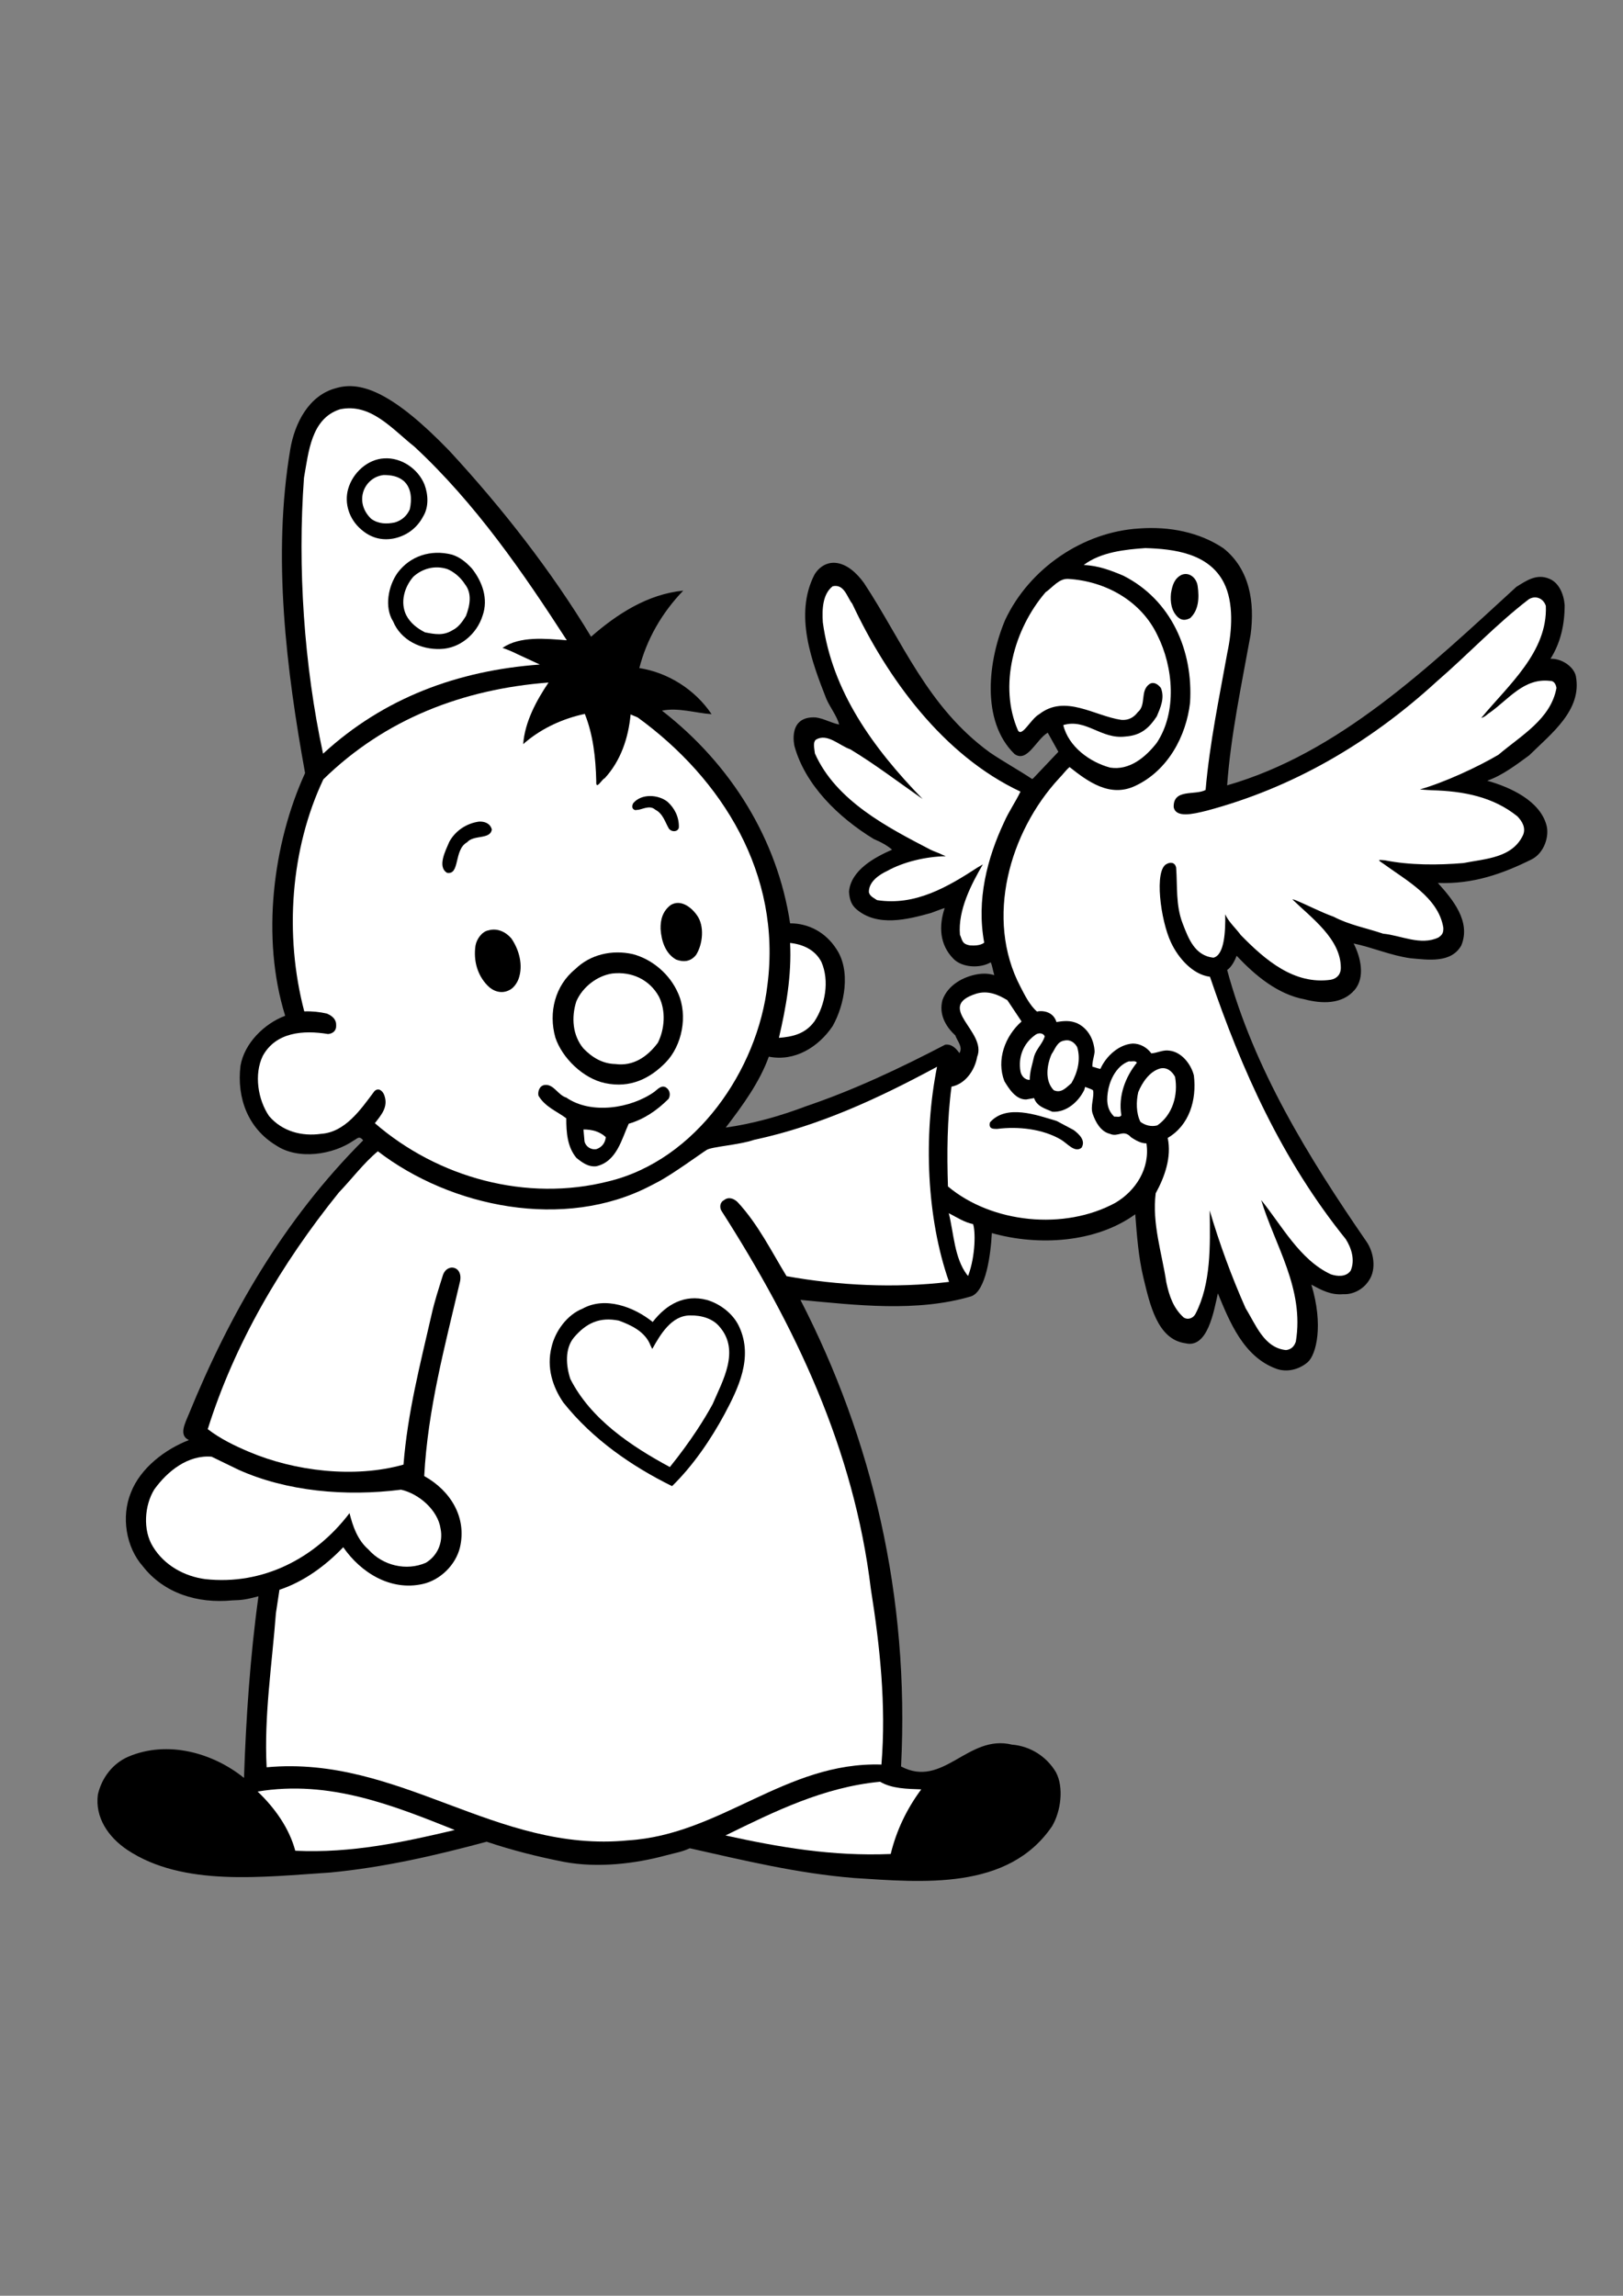
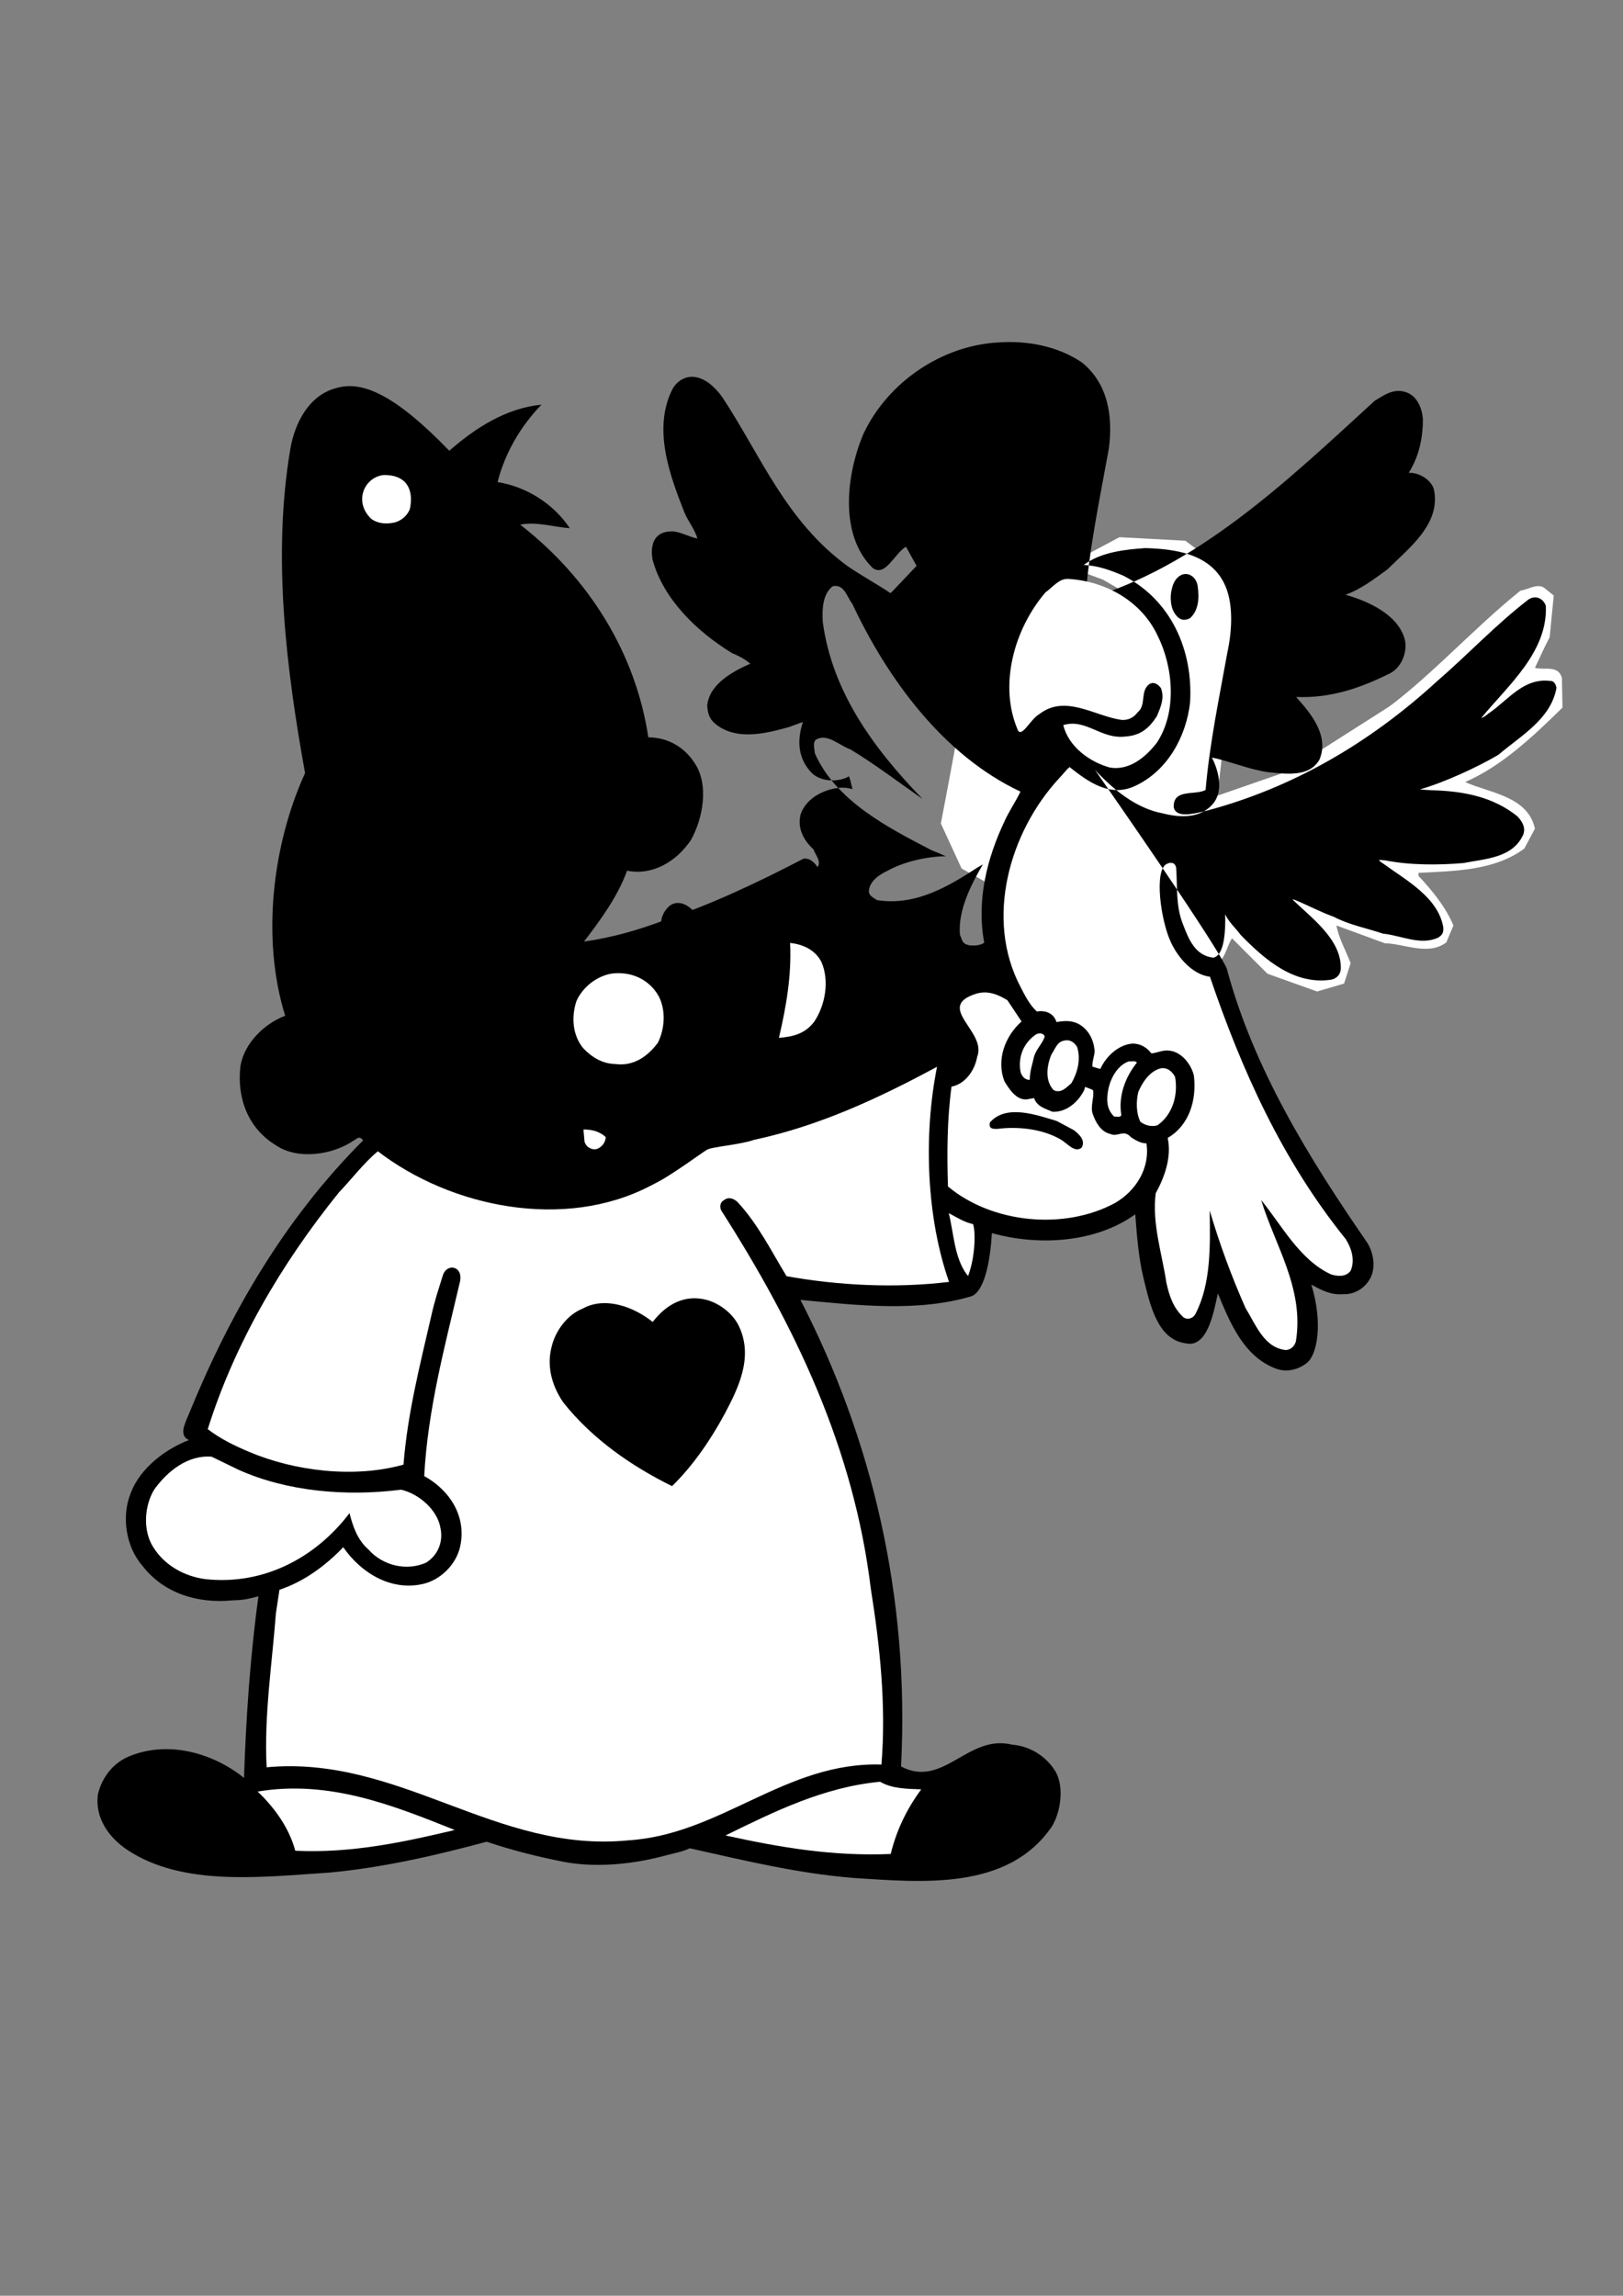
<svg xmlns="http://www.w3.org/2000/svg" version="1.2" baseProfile="tiny" id="Layer_1" x="0px" y="0px" viewBox="0 0 595.3 841.9" overflow="scroll" xml:space="preserve">
  <rect x="0" y="0" width="595.3" height="841.9" fill="#808080" stroke="none" />
  <g>
    <path fill="#FFFFFF" d="M350.8,271.2c0,1-5.7,30.8-5.7,30.8l7.6,16.5l13,7.3l4.1,33.7l14,24.8l16.8,11.8l20.7,22.2l-0.6,26.4   l32.7-0.3l23.5-20.7L454.1,377l-11.4-38.1l37.5-9.9l32.7-33.7l-1.3-37.5l-39.4,25.1l-25.7,8.9l4.8-40.4l3.8-19.1l-2.2-20.3   l-18.1-13.7l-24.2-1.3l-19.7,10.5l13.7,5.1l17.5,10.2l8.6,18.8l1,21.6l-6,13.7l-13,7.9l-12.7-2.9l-7.9-5.4l-12.4,12.7l-19.1-11.1   L350.8,271.2z" />
-     <path fill="#FFFFFF" d="M364.4,298.6c-3.1-0.9-7.5-1.7-10.4-0.3c-2.3,1-3.3,3.4-2.1,5.5c3.7,6.1,12,3.5,17.2,4.1   c-4.4,11.9-6.9,26.2-3.9,39.5c-4.2,1.7-8.3,3.4-13,1.5c-5.6-6-3.8-15.4-1.1-22.1c-6.8,4.3-15.6,5.5-23.9,7   c-4.6-1.5-10-0.5-12.5-6.2c0.2-4.6,3.9-7.8,7.6-10.9c3.6-1.6,7.3-3.1,10.8-4.7c-8.9-7-18.9-12.7-28.1-19.8   c-3.9-6.5-10.1-12.2-11.2-20c1.1-2.5,2.2-5.2,5.4-5.2c5.8,0.2,10.7,4.1,16.5,5.2c-9.5-17.9-24.2-37.9-14.6-60.6   c2.4-0.1,4.7-1,7-0.2l6.7,6c10.1,20.7,22.8,41,41.6,57.2c-3.3,3.9-2.7,9.6-0.4,13.8c1.9,3.5,5.1,7.2,7.9,8.6   C364.1,297,367.7,299,364.4,298.6z" />
    <path fill="#FFFFFF" d="M484,289.5c6.5-4.1,13.8-7.2,21.9-6.5c1.7,0.2,4,1.8,2.4,3.9c-8.7,9-20.2,14.4-32.5,15   c-0.4,0-3.8,0.5-0.9,0.9c6.1,1.2,12.9,3,15.6,9.4c0.7,1.9-0.2,4.5-2.8,5.4c-9.8,2.5-20.3-2-29.4-4.1l-0.5-0.1   c3.8,1.7,8.2,6.1,10.2,9.9c0.7,1.4,0.9,4-1.1,4.4c-7.9,1.5-15-2.4-21.9-5c-1.8-0.9-3.2-1.9-4.9-2.8c2.2,3.1,2.8,7.4,2.1,11.4   c-0.4,2.3-1.4,5.1-4.4,4.7c-4.8-0.4-6.2-5.3-8-8.8c-0.9,5.4,1,10.5,1.8,15.6c4.1,4.1,5.2,12.5,13,11.4c5-1.6,4.9-6.5,7.3-10.1   l13,13l18.2,6.5l9.9-2.9l2.4-7.5c-1.8-4.7-4.4-9.2-5.2-13.8l17.7,6.5c7.4,0.2,15.9,4.7,22.6-0.3l2.6-6.2   c-2.8-6.7-7.6-12.6-12.8-18.2v-1.1c13.9-0.7,28-0.9,38.8-8.9l3.9-7.3c-2.6-11.9-16.4-13-25.6-17.1c13.3-5.8,24.7-16.5,35.7-27.3   l-0.2-10.9c-1.4-4.9-6.5-2.7-9.9-3.7c1.8-3.7,3.4-7.5,5.4-11.2l1.5-15.3l-3.6-2.9c-2.7-1.6-5.7,0.7-8.6,1.1   c-18.1,14.5-34.6,33.4-53.3,46.3l-0.3,5.2C500.7,277.3,484,289.5,484,289.5z" />
    <path fill="#FFFFFF" d="M499.2,457.7c0.5,3.4,1.4,7.2-1.1,10c-1.7,2.5-4.9,2.8-7.8,3c-6.2-0.3-10.3-5.4-15.4-8.6   c2.2,10.8,11.3,27.4-0.8,36.2c-4.1,0.7-7.3-1-10.4-2.6c-9.6-9.9-13.9-22-17.7-34.3h-0.2c-0.4,8.3-2.8,15.7-6.1,22.9   c-2,2.5-4.2,4-7.5,3.4c-9.9-8.9-8.8-22.3-12-34l-1-17.1l4.4-7.3c0.9,2.5,2.9,7.8,7.5,6.9c4.3-1.8,5.6-9.2,6-14.7   c2.8,5.1,6.4,14,13.5,13.2c4.6-2.8,3.2-11.3,1.2-16.4c-0.4-0.9-1.2-3.2-0.9-2.8c2.9,3,7.9,8.8,13.2,6.4c3.7-2.2,3.8-6.7,3.9-10.8   L499.2,457.7z" />
-     <path d="M450.1,355.7c9.8,36.2,29.8,68.7,51.1,99.6c2.6,3.7,3.8,10.1,0.9,14.3c-2.1,3.3-5.9,5.2-9.4,5c-4.6,0.4-8-1.5-11.7-3.5   c4.5,14.9,1.8,25.6-1.3,28.4c-3.2,2.8-7.8,3.9-11.7,2.4c-11.9-4.4-17-17.2-21.3-27.6c-1.5,6.8-3.8,20.3-11.9,18.3   c-10.4-1.4-13.1-14.6-15.4-24c-1.8-7.5-2.4-15.4-3-23.3c-14.5,10.5-35.6,11.7-52.6,6.9c-0.4,7.6-2.1,21.3-7.6,23.2   c-19.9,5.9-42.4,3.2-62.6,1.3c26.2,50.9,40.1,108.6,36.9,171.1c15.5,8.2,24.5-12,40.7-8c6.5,0.5,12.6,4.2,16.1,10.1   c3,5.6,1.8,14.4-1.4,19.8c-16.1,23.7-47.6,20.6-72.7,19c-20.9-1.7-40.5-6.5-60.2-10.9c-3,1.4-5.4,1.7-8.7,2.6   c-11.4,3.1-25.1,4.7-37.4,2.4c-9.7-1.9-19.2-4.3-28.4-7.4c-18.6,5-37.5,9.4-57.4,11.3c-24.9,1.6-53.9,5.3-74.4-8.3   c-7-4.7-11.9-11.9-10.8-20.3c1.4-6.1,5.4-11.4,11.2-13.9c14.4-6.1,31-1.4,42.4,7.8c0.7-21.5,2.3-45.1,5.3-66.6   c-4.3,1.1-5.7,1.4-9.7,1.5c-12.5,1.2-24.9-2.5-32.7-12.5c-6.2-7-8-18.2-4.4-27c3.5-9.1,12.7-16,21.3-19.3c-3.8-1.7-1.5-6,0-9.6   c14.8-36.3,34.7-71.1,63.9-100.3c-1.5-2-2.4-0.4-3.4,0c-7.6,5.3-20.5,7.3-28.6,1.8c-10.2-6.2-14.4-17.3-13-29.1   c1.4-8.3,8.7-15.5,16.4-18.4c-8.9-28.6-4.5-63.2,7.3-89c-6.8-37.5-12.1-79.5-5.4-118.9c1.6-9.3,6.7-19.7,16.9-22.3   c9.2-2.7,21,1.9,41.4,23l0,0c19.5,21.1,37.5,44.2,52,68.2c9.5-8.3,20.7-15.6,33.8-16.9c-7.8,8.1-13.4,17.8-16.1,28.4   c10.4,1.6,20.4,7.8,26.5,16.9c-5.9-0.4-12.1-2.5-18.2-1.3c25.5,19.8,42.4,47.4,47,78c6.8,0,13,3.3,16.9,9.3   c5.5,8,3.1,20.6-1.3,28.4c-5.2,7.7-13.9,13.1-23.4,11.2c-3.4,9.4-9.6,17.9-15.8,26c10-1.4,19.9-4.2,29.4-7.8   c17.7-6,34.6-14,51.1-22.6c2.4-0.3,4,1.4,5.2,3.1c1.4-2.3-0.8-4.4-1.5-6.5c-3.6-3.3-6.1-7.8-4.7-13c2-5.5,7.6-8.5,12.7-9.4   c2.4-0.4,4.2-0.3,6.3,0.3c-0.6-2-0.7-3.3-1.3-4.7c-3.9,2.3-10.5,2-13.7-1.3c-5.1-5.2-5.4-12-3.2-18.6c-1.4,0.4-3.3,1.2-5,1.8   c-8.6,2.4-19.6,5.2-27.3-1.3c-2-1.7-2.6-3.7-2.8-6.5c0.7-7.9,9.4-12.6,15.8-15.4c-1.8-1.6-4.3-2.9-6.7-3.9   c-13.1-8-25.2-19.9-29.1-34.1c0,0-2.7-11.1,7.8-10.5c3,0.4,5.6,2,8.6,2.6c-0.8-3.1-3.3-6.2-4.7-9.4c-5.3-13.5-11.9-30.8-4.4-45.5   c1.7-2.9,4.5-4.6,7.6-4.4c4.3,0.3,8,3.8,10.6,7.4c14.2,21.5,23.2,45.4,46.1,62.1c5,3.4,10.8,6.6,15.6,9.8l0.5-0.4l9.1-9.6l-3.9-7   c-4.2,2.4-7.5,11.2-12.2,7.8c-12.5-12.2-9.6-34.6-3.4-49.2c8.9-18.9,28.6-32.3,49.2-33.5c10.9-0.8,22,1.3,30.9,7.3   c9.6,7.7,11.5,19.8,9.9,31.7c-3.3,18.2-7.3,37.1-8.6,55.2c40.8-11.7,73.6-43,106.1-72.8c3.6-2.2,7.4-5,12.2-2.9   c3.5,1.5,5.2,5.7,5.5,9.6c0,7.4-1.6,14-5.2,19.7c4-0.2,8.5,2.8,9.3,6.3c2.4,12.5-9,21.1-17.1,29.1c-4.8,3.5-9.9,7.4-15.4,9.3   c8.5,2.4,19.2,7.3,21.7,16.2c1.2,4.1-0.8,10.4-5.5,12.7c-10.7,5.3-21.5,9.1-34.3,8.6c5.4,6,12.2,14.1,8.6,22.9   c-3.7,6.6-12.2,5.3-18.7,4.7c-7.2-1-14-4-20.8-5.4c2.5,4.8,4.4,12.4,0.3,17.1c-4.6,5.3-12,5-18.2,3.4c-9.8-1.8-18.1-8.6-25-16   C452,354.7,450.1,355.7,450.1,355.7z M387.5,374.8c2.6-0.4,5-0.7,7.7,0.5c4.1,2,6.1,6.2,6.3,10.4c-0.2,1.8-1,4.1-0.8,5.5   c1.1,0.2,1.1,0.4,2.9,0.8c2.1-4.7,6.8-9,11.9-9.3c2.7,0,5.2,1.4,6.8,3.6c2.4-0.2,4.3-1.4,6.7-1c4.4,0.5,7.9,5,8.9,9.1   c1.1,9-1.7,18.3-9.6,22.9c1.5,7-1.1,14.3-4.4,20.3c-1.4,11.1,2.3,22,3.9,32.7c1.1,5.1,2.6,9.4,6.3,12.8c1.6,1.1,3.6,0.3,4.4-1.3   c5.7-11,5.4-24.8,5.2-37.9c3.6,12.2,8,24.2,13.2,35.9c3.7,5.9,6.7,14.5,14.8,15.3c1.6-0.2,2.9-1,3.6-3.1   c3.2-19.4-7.7-35.3-12.7-51.9c7.5,9.2,14.1,21.9,25.5,27.2c2.3,0.8,5.6,1.1,7.3-1.3c1.7-3.9,0.3-8.3-1.8-11.6   c-23.4-29-38.2-62.1-49.8-96.2c-6.4-0.8-11.7-7-14.3-12.6c-3.8-8-6.3-26.7-1.5-28.8c1.3-0.7,3-0.6,3.4,1.4   c0.5,6.8-0.2,13.8,2.4,20.5c2.1,5.4,4.4,11.8,11.3,12.5c4.1-1,4.4-10,4.3-15.9c1.3,2.9,3.9,5.1,5.7,7.6c9,9.2,19.6,18.3,33,16.4   c2.2-0.4,3.7-1.9,3.7-4.4c0-10.6-10.8-18.3-17.8-25.1l0.9,0.2c4.9,2,9.3,4.4,14.3,6.2c5.7,3,11.9,4.1,18.1,6.2   c6.5,0.6,13.8,4.5,20.3,1.4c1.3-0.9,1.9-1.6,1.8-3.6c-1.8-11.1-13.7-17.4-21.9-23.4c-2.6-1.7-1.9-1.5,0.5-1.3   c9,1.8,19.4,1.8,28.8,1c8-1.6,18-1.8,21.9-10.4c1-2.6-0.4-4.9-2.1-6.7c-8.9-7.2-19.8-9.3-31.5-9.6l-1.7-0.1l-2.6-0.2   c8.8-2.5,21-8.1,28.8-12.7c8.5-7.2,19.2-13.1,21.3-24.5c-0.2-1.3-0.9-2.7-2.4-2.6c-9.5-1.1-15,6.6-22,11.6c-0.8,0.4-1.7,1.6-3.2,2   c9.9-12,24.4-24.2,23.7-41.1c-0.9-2.8-3.8-4-6.3-2.4c-12.2,9.4-21.9,19.9-33.8,30.2c-24.9,22.8-53.1,39-84.3,47.3   c-5.2,1.3-11.3,2.7-12.1-1.3c-0.2-6.9,7.8-4.2,11.7-6.3c1.5-17.3,5-33.8,8-50.5c1.7-7.9,2.4-18.2-1.3-25.5   c-5.5-10.8-18.3-12.4-28.8-12.7c-7.2,0.5-16.3,1.4-22.6,6.2c5.3,0.2,10,2,14.5,3.9c17.6,8.9,25.7,27.5,24.5,46.6   c-1.4,12.2-8.1,24.9-20.1,30.5c-9.3,4.4-17.4-1.6-24.1-6.9c-1.5,1.3-2.5,2.8-3.9,4.2c-18,19.5-27.3,51.3-14.1,76.4   c1.5,2.9,3.4,6.8,6.1,9.1C380.4,370.8,386,369.9,387.5,374.8z M305.4,215c-3.7,2.9-3.9,8.5-3.6,13.2c3.4,25.2,18.3,46,36.6,64.8   c-8.9-6.2-17.4-12.7-26.5-18.2c-4.1-1.4-8.5-6.1-12.7-3.5c-1.1,1.1-0.5,3.1-0.3,5c7.7,17.4,26.8,27.2,42.4,35.3   c1.4,0.7,2.6,1,4.2,1.8l1.4,0.6c-7.3,0.1-15.6,2.1-21.5,5.4c-3,1.4-6.8,4-6.7,7.8c0.3,1.5,2,2.2,3,2.9c14,2.2,26-4.9,36.9-12   l1.9-1.1c-4.2,7.2-9.2,16.8-8.4,25.8c0.9,2,0.7,3.4,3.7,3.9c1.5,0.1,3.8,0.1,5.2-1c-2.9-15.7,1.1-31,7.3-44.2   c1.7-3.9,4.2-7.4,6-11.2c-28.4-13.3-48.9-41.6-61.7-68.9C310.7,219.1,309.7,214,305.4,215z" />
-     <path fill="#FFFFFF" d="M152,163.8c22.5,20.9,40,46.4,55.9,71c-7.9-0.6-17.2-1.6-23.6,2.8c2.1,0.7,3.9,1.5,5.7,2.4l8,3.7   c-30.1,2.2-57.2,12.2-79.5,32.7c-7-32.4-9.4-68.4-7-101.2c1.7-9.4,2.6-21.7,13.2-25.1C136,147.7,143.9,157.4,152,163.8z" />
+     <path d="M450.1,355.7c9.8,36.2,29.8,68.7,51.1,99.6c2.6,3.7,3.8,10.1,0.9,14.3c-2.1,3.3-5.9,5.2-9.4,5c-4.6,0.4-8-1.5-11.7-3.5   c4.5,14.9,1.8,25.6-1.3,28.4c-3.2,2.8-7.8,3.9-11.7,2.4c-11.9-4.4-17-17.2-21.3-27.6c-1.5,6.8-3.8,20.3-11.9,18.3   c-10.4-1.4-13.1-14.6-15.4-24c-1.8-7.5-2.4-15.4-3-23.3c-14.5,10.5-35.6,11.7-52.6,6.9c-0.4,7.6-2.1,21.3-7.6,23.2   c-19.9,5.9-42.4,3.2-62.6,1.3c26.2,50.9,40.1,108.6,36.9,171.1c15.5,8.2,24.5-12,40.7-8c6.5,0.5,12.6,4.2,16.1,10.1   c3,5.6,1.8,14.4-1.4,19.8c-16.1,23.7-47.6,20.6-72.7,19c-20.9-1.7-40.5-6.5-60.2-10.9c-3,1.4-5.4,1.7-8.7,2.6   c-11.4,3.1-25.1,4.7-37.4,2.4c-9.7-1.9-19.2-4.3-28.4-7.4c-18.6,5-37.5,9.4-57.4,11.3c-24.9,1.6-53.9,5.3-74.4-8.3   c-7-4.7-11.9-11.9-10.8-20.3c1.4-6.1,5.4-11.4,11.2-13.9c14.4-6.1,31-1.4,42.4,7.8c0.7-21.5,2.3-45.1,5.3-66.6   c-4.3,1.1-5.7,1.4-9.7,1.5c-12.5,1.2-24.9-2.5-32.7-12.5c-6.2-7-8-18.2-4.4-27c3.5-9.1,12.7-16,21.3-19.3c-3.8-1.7-1.5-6,0-9.6   c14.8-36.3,34.7-71.1,63.9-100.3c-1.5-2-2.4-0.4-3.4,0c-7.6,5.3-20.5,7.3-28.6,1.8c-10.2-6.2-14.4-17.3-13-29.1   c1.4-8.3,8.7-15.5,16.4-18.4c-8.9-28.6-4.5-63.2,7.3-89c-6.8-37.5-12.1-79.5-5.4-118.9c1.6-9.3,6.7-19.7,16.9-22.3   c9.2-2.7,21,1.9,41.4,23l0,0c9.5-8.3,20.7-15.6,33.8-16.9c-7.8,8.1-13.4,17.8-16.1,28.4   c10.4,1.6,20.4,7.8,26.5,16.9c-5.9-0.4-12.1-2.5-18.2-1.3c25.5,19.8,42.4,47.4,47,78c6.8,0,13,3.3,16.9,9.3   c5.5,8,3.1,20.6-1.3,28.4c-5.2,7.7-13.9,13.1-23.4,11.2c-3.4,9.4-9.6,17.9-15.8,26c10-1.4,19.9-4.2,29.4-7.8   c17.7-6,34.6-14,51.1-22.6c2.4-0.3,4,1.4,5.2,3.1c1.4-2.3-0.8-4.4-1.5-6.5c-3.6-3.3-6.1-7.8-4.7-13c2-5.5,7.6-8.5,12.7-9.4   c2.4-0.4,4.2-0.3,6.3,0.3c-0.6-2-0.7-3.3-1.3-4.7c-3.9,2.3-10.5,2-13.7-1.3c-5.1-5.2-5.4-12-3.2-18.6c-1.4,0.4-3.3,1.2-5,1.8   c-8.6,2.4-19.6,5.2-27.3-1.3c-2-1.7-2.6-3.7-2.8-6.5c0.7-7.9,9.4-12.6,15.8-15.4c-1.8-1.6-4.3-2.9-6.7-3.9   c-13.1-8-25.2-19.9-29.1-34.1c0,0-2.7-11.1,7.8-10.5c3,0.4,5.6,2,8.6,2.6c-0.8-3.1-3.3-6.2-4.7-9.4c-5.3-13.5-11.9-30.8-4.4-45.5   c1.7-2.9,4.5-4.6,7.6-4.4c4.3,0.3,8,3.8,10.6,7.4c14.2,21.5,23.2,45.4,46.1,62.1c5,3.4,10.8,6.6,15.6,9.8l0.5-0.4l9.1-9.6l-3.9-7   c-4.2,2.4-7.5,11.2-12.2,7.8c-12.5-12.2-9.6-34.6-3.4-49.2c8.9-18.9,28.6-32.3,49.2-33.5c10.9-0.8,22,1.3,30.9,7.3   c9.6,7.7,11.5,19.8,9.9,31.7c-3.3,18.2-7.3,37.1-8.6,55.2c40.8-11.7,73.6-43,106.1-72.8c3.6-2.2,7.4-5,12.2-2.9   c3.5,1.5,5.2,5.7,5.5,9.6c0,7.4-1.6,14-5.2,19.7c4-0.2,8.5,2.8,9.3,6.3c2.4,12.5-9,21.1-17.1,29.1c-4.8,3.5-9.9,7.4-15.4,9.3   c8.5,2.4,19.2,7.3,21.7,16.2c1.2,4.1-0.8,10.4-5.5,12.7c-10.7,5.3-21.5,9.1-34.3,8.6c5.4,6,12.2,14.1,8.6,22.9   c-3.7,6.6-12.2,5.3-18.7,4.7c-7.2-1-14-4-20.8-5.4c2.5,4.8,4.4,12.4,0.3,17.1c-4.6,5.3-12,5-18.2,3.4c-9.8-1.8-18.1-8.6-25-16   C452,354.7,450.1,355.7,450.1,355.7z M387.5,374.8c2.6-0.4,5-0.7,7.7,0.5c4.1,2,6.1,6.2,6.3,10.4c-0.2,1.8-1,4.1-0.8,5.5   c1.1,0.2,1.1,0.4,2.9,0.8c2.1-4.7,6.8-9,11.9-9.3c2.7,0,5.2,1.4,6.8,3.6c2.4-0.2,4.3-1.4,6.7-1c4.4,0.5,7.9,5,8.9,9.1   c1.1,9-1.7,18.3-9.6,22.9c1.5,7-1.1,14.3-4.4,20.3c-1.4,11.1,2.3,22,3.9,32.7c1.1,5.1,2.6,9.4,6.3,12.8c1.6,1.1,3.6,0.3,4.4-1.3   c5.7-11,5.4-24.8,5.2-37.9c3.6,12.2,8,24.2,13.2,35.9c3.7,5.9,6.7,14.5,14.8,15.3c1.6-0.2,2.9-1,3.6-3.1   c3.2-19.4-7.7-35.3-12.7-51.9c7.5,9.2,14.1,21.9,25.5,27.2c2.3,0.8,5.6,1.1,7.3-1.3c1.7-3.9,0.3-8.3-1.8-11.6   c-23.4-29-38.2-62.1-49.8-96.2c-6.4-0.8-11.7-7-14.3-12.6c-3.8-8-6.3-26.7-1.5-28.8c1.3-0.7,3-0.6,3.4,1.4   c0.5,6.8-0.2,13.8,2.4,20.5c2.1,5.4,4.4,11.8,11.3,12.5c4.1-1,4.4-10,4.3-15.9c1.3,2.9,3.9,5.1,5.7,7.6c9,9.2,19.6,18.3,33,16.4   c2.2-0.4,3.7-1.9,3.7-4.4c0-10.6-10.8-18.3-17.8-25.1l0.9,0.2c4.9,2,9.3,4.4,14.3,6.2c5.7,3,11.9,4.1,18.1,6.2   c6.5,0.6,13.8,4.5,20.3,1.4c1.3-0.9,1.9-1.6,1.8-3.6c-1.8-11.1-13.7-17.4-21.9-23.4c-2.6-1.7-1.9-1.5,0.5-1.3   c9,1.8,19.4,1.8,28.8,1c8-1.6,18-1.8,21.9-10.4c1-2.6-0.4-4.9-2.1-6.7c-8.9-7.2-19.8-9.3-31.5-9.6l-1.7-0.1l-2.6-0.2   c8.8-2.5,21-8.1,28.8-12.7c8.5-7.2,19.2-13.1,21.3-24.5c-0.2-1.3-0.9-2.7-2.4-2.6c-9.5-1.1-15,6.6-22,11.6c-0.8,0.4-1.7,1.6-3.2,2   c9.9-12,24.4-24.2,23.7-41.1c-0.9-2.8-3.8-4-6.3-2.4c-12.2,9.4-21.9,19.9-33.8,30.2c-24.9,22.8-53.1,39-84.3,47.3   c-5.2,1.3-11.3,2.7-12.1-1.3c-0.2-6.9,7.8-4.2,11.7-6.3c1.5-17.3,5-33.8,8-50.5c1.7-7.9,2.4-18.2-1.3-25.5   c-5.5-10.8-18.3-12.4-28.8-12.7c-7.2,0.5-16.3,1.4-22.6,6.2c5.3,0.2,10,2,14.5,3.9c17.6,8.9,25.7,27.5,24.5,46.6   c-1.4,12.2-8.1,24.9-20.1,30.5c-9.3,4.4-17.4-1.6-24.1-6.9c-1.5,1.3-2.5,2.8-3.9,4.2c-18,19.5-27.3,51.3-14.1,76.4   c1.5,2.9,3.4,6.8,6.1,9.1C380.4,370.8,386,369.9,387.5,374.8z M305.4,215c-3.7,2.9-3.9,8.5-3.6,13.2c3.4,25.2,18.3,46,36.6,64.8   c-8.9-6.2-17.4-12.7-26.5-18.2c-4.1-1.4-8.5-6.1-12.7-3.5c-1.1,1.1-0.5,3.1-0.3,5c7.7,17.4,26.8,27.2,42.4,35.3   c1.4,0.7,2.6,1,4.2,1.8l1.4,0.6c-7.3,0.1-15.6,2.1-21.5,5.4c-3,1.4-6.8,4-6.7,7.8c0.3,1.5,2,2.2,3,2.9c14,2.2,26-4.9,36.9-12   l1.9-1.1c-4.2,7.2-9.2,16.8-8.4,25.8c0.9,2,0.7,3.4,3.7,3.9c1.5,0.1,3.8,0.1,5.2-1c-2.9-15.7,1.1-31,7.3-44.2   c1.7-3.9,4.2-7.4,6-11.2c-28.4-13.3-48.9-41.6-61.7-68.9C310.7,219.1,309.7,214,305.4,215z" />
    <path d="M155.7,177.7c1.4,3.7,1.6,8.3-0.5,11.7c-2.3,4.4-6.3,7.2-10.9,8.1c-4.4,0.8-8.4-0.3-11.9-3.4c-4.3-3.7-6.2-9.5-4.7-14.8   c1.7-6,7.2-10.9,13.2-11.2C147.3,167.7,153.4,172,155.7,177.7z" />
    <path fill="#FFFFFF" d="M148.1,176.4c2.9,2.6,3,6.9,2.2,10.4c-1.1,2.5-3.1,4.1-5.5,4.8c-2.9,0.6-5.9,0.6-8.6-1.3   c-2.9-2.7-4.2-6.6-2.8-10.4c1.2-3.1,3.9-5.3,7.3-5.7C143.4,174.2,146,174.6,148.1,176.4z" />
    <path d="M173.1,208.5c3.8,4.8,6.1,11.1,3.9,17.3c-2.1,6.7-8.3,12-15.4,12.2c-7.3,0.3-14.6-3.3-17.4-10.1c-3.3-5.2-1.8-13,1.6-17.8   c4.6-6.2,12.2-8.7,20-6.7C168.6,204.3,170.8,206,173.1,208.5z" />
-     <path fill="#FFFFFF" d="M170.5,214.2c2.8,3.5,1.8,8,0.4,11.7c-1.3,2.1-2.7,4.1-4.9,5.2c-3.4,2.1-6.4,1.5-10.1,0.8   c-2.8-1.4-5.4-3.4-6.9-6.3c-2.3-4.7-0.7-10.3,2.6-14.1c3.3-3,7.9-4.3,12.5-2.8C166.5,209.7,169,211.8,170.5,214.2z" />
    <path d="M439.3,215c0.6,4.2,0.4,8.8-2.8,11.7c-1.6,0.8-3,0.9-4.4-0.3c-2.5-2.3-2.9-5.7-2.6-8.8c0.5-3.1,1.3-5.5,3.9-6.8   C436.4,209.6,439,212.2,439.3,215z" />
    <path fill="#FFFFFF" d="M424.5,232.9c5.9,11.7,7.3,28.2-0.2,39.5c-4.2,5.4-10.1,10.2-17.1,9.1c-7.5-2-15.3-7.7-17.2-15.6   c8.4-2.5,13.8,5.3,22.8,4.2c5.6-0.4,8.6-3,11.5-7.4c1.3-3.1,3-6.7,1.5-10.4c-1-1.3-2.5-2.4-4.1-1.5c-3.7,2.5-1.1,7.7-4.4,10.4   c-1.5,2-3.5,3-6,2.8c-9.8-1.4-20.6-9.5-30.1-2.1c-3.1,1.7-6.3,8.5-7.8,6c-7.2-16.4-1.5-37.2,10.1-50.7c2.5-1.7,4.9-5.1,8.3-4.9   C405.4,213.1,418.5,220.3,424.5,232.9z" />
-     <path fill="#FFFFFF" d="M201.2,250.3c-4.4,6.5-8.7,14.4-9.3,22.6l0.8-0.7c6.3-5.3,13.9-8.7,21.8-10.4c3,7.5,4,15.9,4.2,24.7   c-0.2,3.6,2.1-0.8,3.1-1.1c5.9-6.4,8.7-14.8,9.5-23.4l2.6,1.1c31.1,22.6,52.8,57.5,47.6,98c-3.6,31.3-26.2,64.3-58.2,72.1   c-30.2,7.7-62.7-1.3-85.8-21.3c2.3-3,5.1-6,3.4-10.4c-0.6-1.5-2.1-2.8-3.6-1.3c-5,6.7-10.7,15-19.5,15.6c-7,1-14.2-0.8-19.1-6.5   c-4.1-6-5.6-15.3-2.3-22.1c4.8-8.7,14.8-9.5,23.9-8c1.7-0.1,3.1-1.2,3-3.1c0.1-2.2-1.3-3.5-3.4-4.4c-2.6-0.6-5.4-0.9-8.3-0.8   c-7.4-28.2-5-59.7,7-85.1C141.3,263.6,169.9,252.7,201.2,250.3z" />
    <path d="M244.8,294c2.6,2.3,4.3,5.6,4.2,9.4c-0.2,1.7-2.7,1.9-3.7,0.4c-1.4-2.4-2.1-5.4-5-6.9c-2.1-1.9-5.1,0.2-6.7,0.1   c-0.9,0.4-2.4-0.6-1.3-2.5C235.4,290.9,241.5,291.4,244.8,294z" />
    <path d="M180.4,304.2c-0.6,3.8-6.6,1.8-9.1,4.7c-4.9,2.7-2.5,12-7.3,11.2c-3.7-2.2-0.6-8.1,0.8-11.4c2.3-4.2,6.5-6.8,10.9-7.4   C177.7,301.2,179.8,301.9,180.4,304.2z" />
    <path d="M255.6,335.6c2.9,3.9,2.2,10.7-0.3,14.6c-2,2.5-4.6,2.7-7.3,1.7c-3.9-2.2-5.4-6.7-5.7-11.2c-0.1-3.5,0.8-6.6,3.7-8.8   C249.6,329.7,253.5,332.6,255.6,335.6z" />
    <path d="M187.6,344.2c2.8,4.1,4.4,9.8,2.6,14.8c-0.6,1.6-1.9,3.5-3.6,4.2c-2.9,1.4-5.9,0.2-7.8-1.8c-3.7-3.8-5.2-9.1-4.4-14.6   c0.4-2.4,2.4-5.2,4.7-5.6C182.4,340.2,185.6,341.8,187.6,344.2z" />
    <path fill="#FFFFFF" d="M301.3,352.8c3,6.9,1.4,15.8-2.6,21.8c-3.4,4.6-8,5.6-13,6c2.6-11.1,4.7-22.8,4.1-34.8   C294.5,346.3,299,348.3,301.3,352.8z" />
    <path d="M248.7,364.2c3.7,8.2,1.5,19.3-4.6,25.5c-5.6,5.7-12.8,9.5-22.2,7.5c-8-1.7-15.7-9.2-18.2-16.7c-2.6-9.2-0.1-19.1,7.3-25.1   c5.5-5.4,13.5-7.2,21.1-5.5C239.3,351.8,245.7,357.3,248.7,364.2z" />
    <path fill="#FFFFFF" d="M241.7,365.5c2.6,5.2,2.1,11.9-0.4,16.9c-3.8,5.1-9,8.7-15.6,7.8c-4.7-0.1-8.5-2.4-11.7-5.7   c-4-4.8-4.5-11.4-2.6-17.3c2.3-5.3,7.7-9.4,13.2-10.2C231.8,356.2,238.3,359.3,241.7,365.5z" />
    <path fill="#FFFFFF" d="M369.5,366.8l5.2,7.8c-6.1,5.4-9.3,14.1-6.3,21.9c1.7,2.8,4.2,6.8,8,6.7l2.9-0.5c1,3.1,4.2,3.9,6.7,5   c5.2,0.3,9.6-3.7,11.7-8l0.3-1.1c1.5,0.6,2.1,0.7,2.9,1.2c0.6,2.2-1.1,6-0.1,8.7c1,2.9,2.9,6.5,6.3,7.3c3.1,1.4,4.9-1.9,7.8,1.3   c1.7,1.1,3.5,2.2,5.6,2.2c1.4,9.1-3.9,17.4-11.4,21.8c-18.7,10.2-45.3,7.5-61.4-6c-0.4-12.2-0.3-24.6,1.3-36.6   c5.2-1,8.6-6.2,9.4-10.9c3.8-9.3-15.8-18.3-0.3-23.2C362.4,363.1,366.2,364.8,369.5,366.8z" />
    <path fill="#FFFFFF" d="M383.2,380.1c-0.8,2.6-3.1,4.6-3.9,7.3c-0.6,2.8-1.6,5.5-1.6,8.6c-1.8,0.1-3.1-1.5-3.4-3.1   c-0.9-5.2,1-10.1,5.2-13.2C380.7,378.6,382.7,378.7,383.2,380.1z" />
    <path fill="#FFFFFF" d="M395.1,384c1.4,4.6,0.1,9.4-2.1,13.2c-1.8,1.5-3.7,3.9-6.5,2.6c-3.4-3.5-2.5-9.3-0.8-13.2   c1.4-2,2-4.6,4.7-5C392.6,381.1,394.2,382.4,395.1,384z" />
    <path fill="#FFFFFF" d="M417,389.7c-4.2,5.2-6.9,12.2-5.7,19.3c-0.5,0.9-1.7,0.4-2.6,0.5c-3-2.8-2.9-6.6-2.1-10.4   c0.9-4,3.4-8.5,7.5-9.9C415.1,389.4,416.4,388.8,417,389.7z" />
    <path fill="#FFFFFF" d="M348.1,470.1c-19.8,2.4-40.8,1.3-59.6-2.1c-5.5-9-10.4-19-17.9-27.1c-1.4-1.4-3.4-2.1-5-0.8   c-1.6,0.8-1.7,2.7-1,3.9c27.2,42.5,48.6,87.4,54.8,138.6c3.3,20.7,5.7,42.7,3.9,64.5c-35.2-1.1-58.9,25.7-92.9,27.8   c-48.5,4.8-83.8-31.3-132.6-26.8c-1-18.7,2-38,3.4-56.5l1.3-8.6c8.8-2.9,16.8-8.7,23.4-15.6c6.5,9.4,17.4,16.1,29.1,13.5   c6.4-1.4,12.1-6.9,13.7-13.4c2.6-11-3.4-20.8-13.1-26.2c1.3-24.5,7.6-47.7,13-70.8c1.7-6.2-4.7-7.6-6.2-2.7   c-1.6,5.2-2.9,8.9-4.2,14.7c-4.1,17.9-8.7,35.6-10.2,54.6c-18,5.1-40,2.4-56.7-4.7c-5.2-2.2-10.4-4.7-15.1-8.3   c9.8-31.2,26.8-60.4,48.1-86.8c4.7-4.9,9.2-10.9,14.3-15.1c26.8,20.6,68.4,29.1,99.9,12.7l2.7-1.4c5.4-2.8,15.9-10.5,18-11.8   c1.8-1.2,11.9-1.8,17.4-3.7c23.9-5.1,45.8-15.3,67.1-26.8C338.6,416.7,339.9,446.8,348.1,470.1z" />
    <path fill="#FFFFFF" d="M431,394.9c1.2,6.7-0.9,13.9-6.5,17.8c-2.2,0.6-4.5,0-6.2-1.3c-1.6-3.1-1.6-7.5-0.8-10.9   c1.4-3.4,4-7.4,7.8-8.6C428,391.1,430,393,431,394.9z" />
    <path d="M207.7,402.5c9.1,6.3,23.7,4,32.3-2.1c1.3-1,2.6-2.6,4.3-1.6c1.5,1,1.7,2.9,0.9,4.2c-4.3,4.3-9.1,7.5-14.6,9.1   c-2.6,5.7-4.4,13.9-11.9,15.6c-3,0.3-5.2-1.4-7.3-3.1c-3.3-4-3.7-9.2-3.7-14.5c-3.5-2.6-7.8-4.2-10.2-8.3c-0.3-1.4,0.3-3.6,2.2-3.9   C203.1,397.4,204.6,401.6,207.7,402.5z" />
    <path d="M393.8,414.4c2.4,1.8,4.4,4,2.9,6.5c-2.5,2-5.2-1.6-7.6-3c-6.7-3.9-15.6-4.9-23.4-3.9c-0.7-0.1-3.3,0.4-2.6-2.4   c6-6.8,17.2-2.7,24.5-0.5L393.8,414.4z" />
    <path fill="#FFFFFF" d="M222.2,417c-0.2,2.1-1.4,3.7-3.4,4.4c-2.1,0.4-4-1-4.4-2.8l-0.4-4.4C217.1,414.2,219.9,414.9,222.2,417z" />
    <path fill="#FFFFFF" d="M356.9,448.9c0.9,2.3,1,11.5-1.8,19l-0.4-0.4c-4.7-6.3-4.8-15-6.7-22.6   C350.9,446.4,353.8,448.3,356.9,448.9z" />
    <path d="M271.2,486.7c5.1,11.2-0.4,22.4-5.4,31.8c-5,9.3-11.6,19-19.3,26.5c-14.6-7.2-29.1-17.1-39.9-30.7   c-3.9-5.7-6.2-12.8-4.3-20.3c1.3-5.7,5.6-11.8,11.4-14.1c8.3-4.6,18.9-0.6,25.7,4.9c5.1-6.6,11.8-10.2,19.8-8.1   C263.9,478,269,481.7,271.2,486.7z" />
-     <path fill="#FFFFFF" d="M263.8,486.4c7.9,8.9,1.1,20.2-2.4,28.5c-3,5.5-7.9,13.4-15.7,23.1c-14.1-7.6-29-17.5-36.5-32.3   c-1.6-4.8-2.1-11.1,1.3-15.2c4.6-5.4,9.5-7.6,16.5-6.2c4.3,1.6,9.6,3.9,11.6,9.1c0.3,0.6,0.7,1.5,0.7,1.2c2.9-5.2,7-12.2,13.8-12.2   C257.4,482.3,261.4,483.6,263.8,486.4z" />
    <path fill="#FFFFFF" d="M87.5,539c17.6,7.9,39.2,9.9,59.6,7.3c6.6,1.5,13.5,7.5,14.5,14.3c1,5-1.1,9.9-5.4,12.5   c-7.1,3.1-15.8,1.1-21.1-4.9c-4-3.5-5.7-8.5-6.9-13.3c-12.7,16.7-31.9,26.5-52.9,24.2c-7.6-1-15-5-19.2-11.9   c-3.8-6.1-3.1-15.2,0.5-21c4.9-6.8,12.4-12.7,21-12L87.5,539z" />
    <path fill="#FFFFFF" d="M337.9,656.2c-5.4,7.3-9.1,15.1-11.2,23.7c-21.6,0.9-41-2.5-60.6-6.8c18-8.8,35.9-17.7,56.7-19.7   C327.2,656,332.8,656,337.9,656.2z" />
    <path fill="#FFFFFF" d="M166.8,671.1c-18.6,4.4-37.8,8.6-58.5,7.6c-2.2-8.2-7.4-15.6-13.8-21.7   C120.9,652.6,144.5,662.2,166.8,671.1z" />
  </g>
  <g>
</g>
  <g>
</g>
  <g>
</g>
  <g>
</g>
  <g>
</g>
  <g>
</g>
  <g>
</g>
  <g>
</g>
  <g>
</g>
  <g>
</g>
  <g>
</g>
  <g>
</g>
</svg>